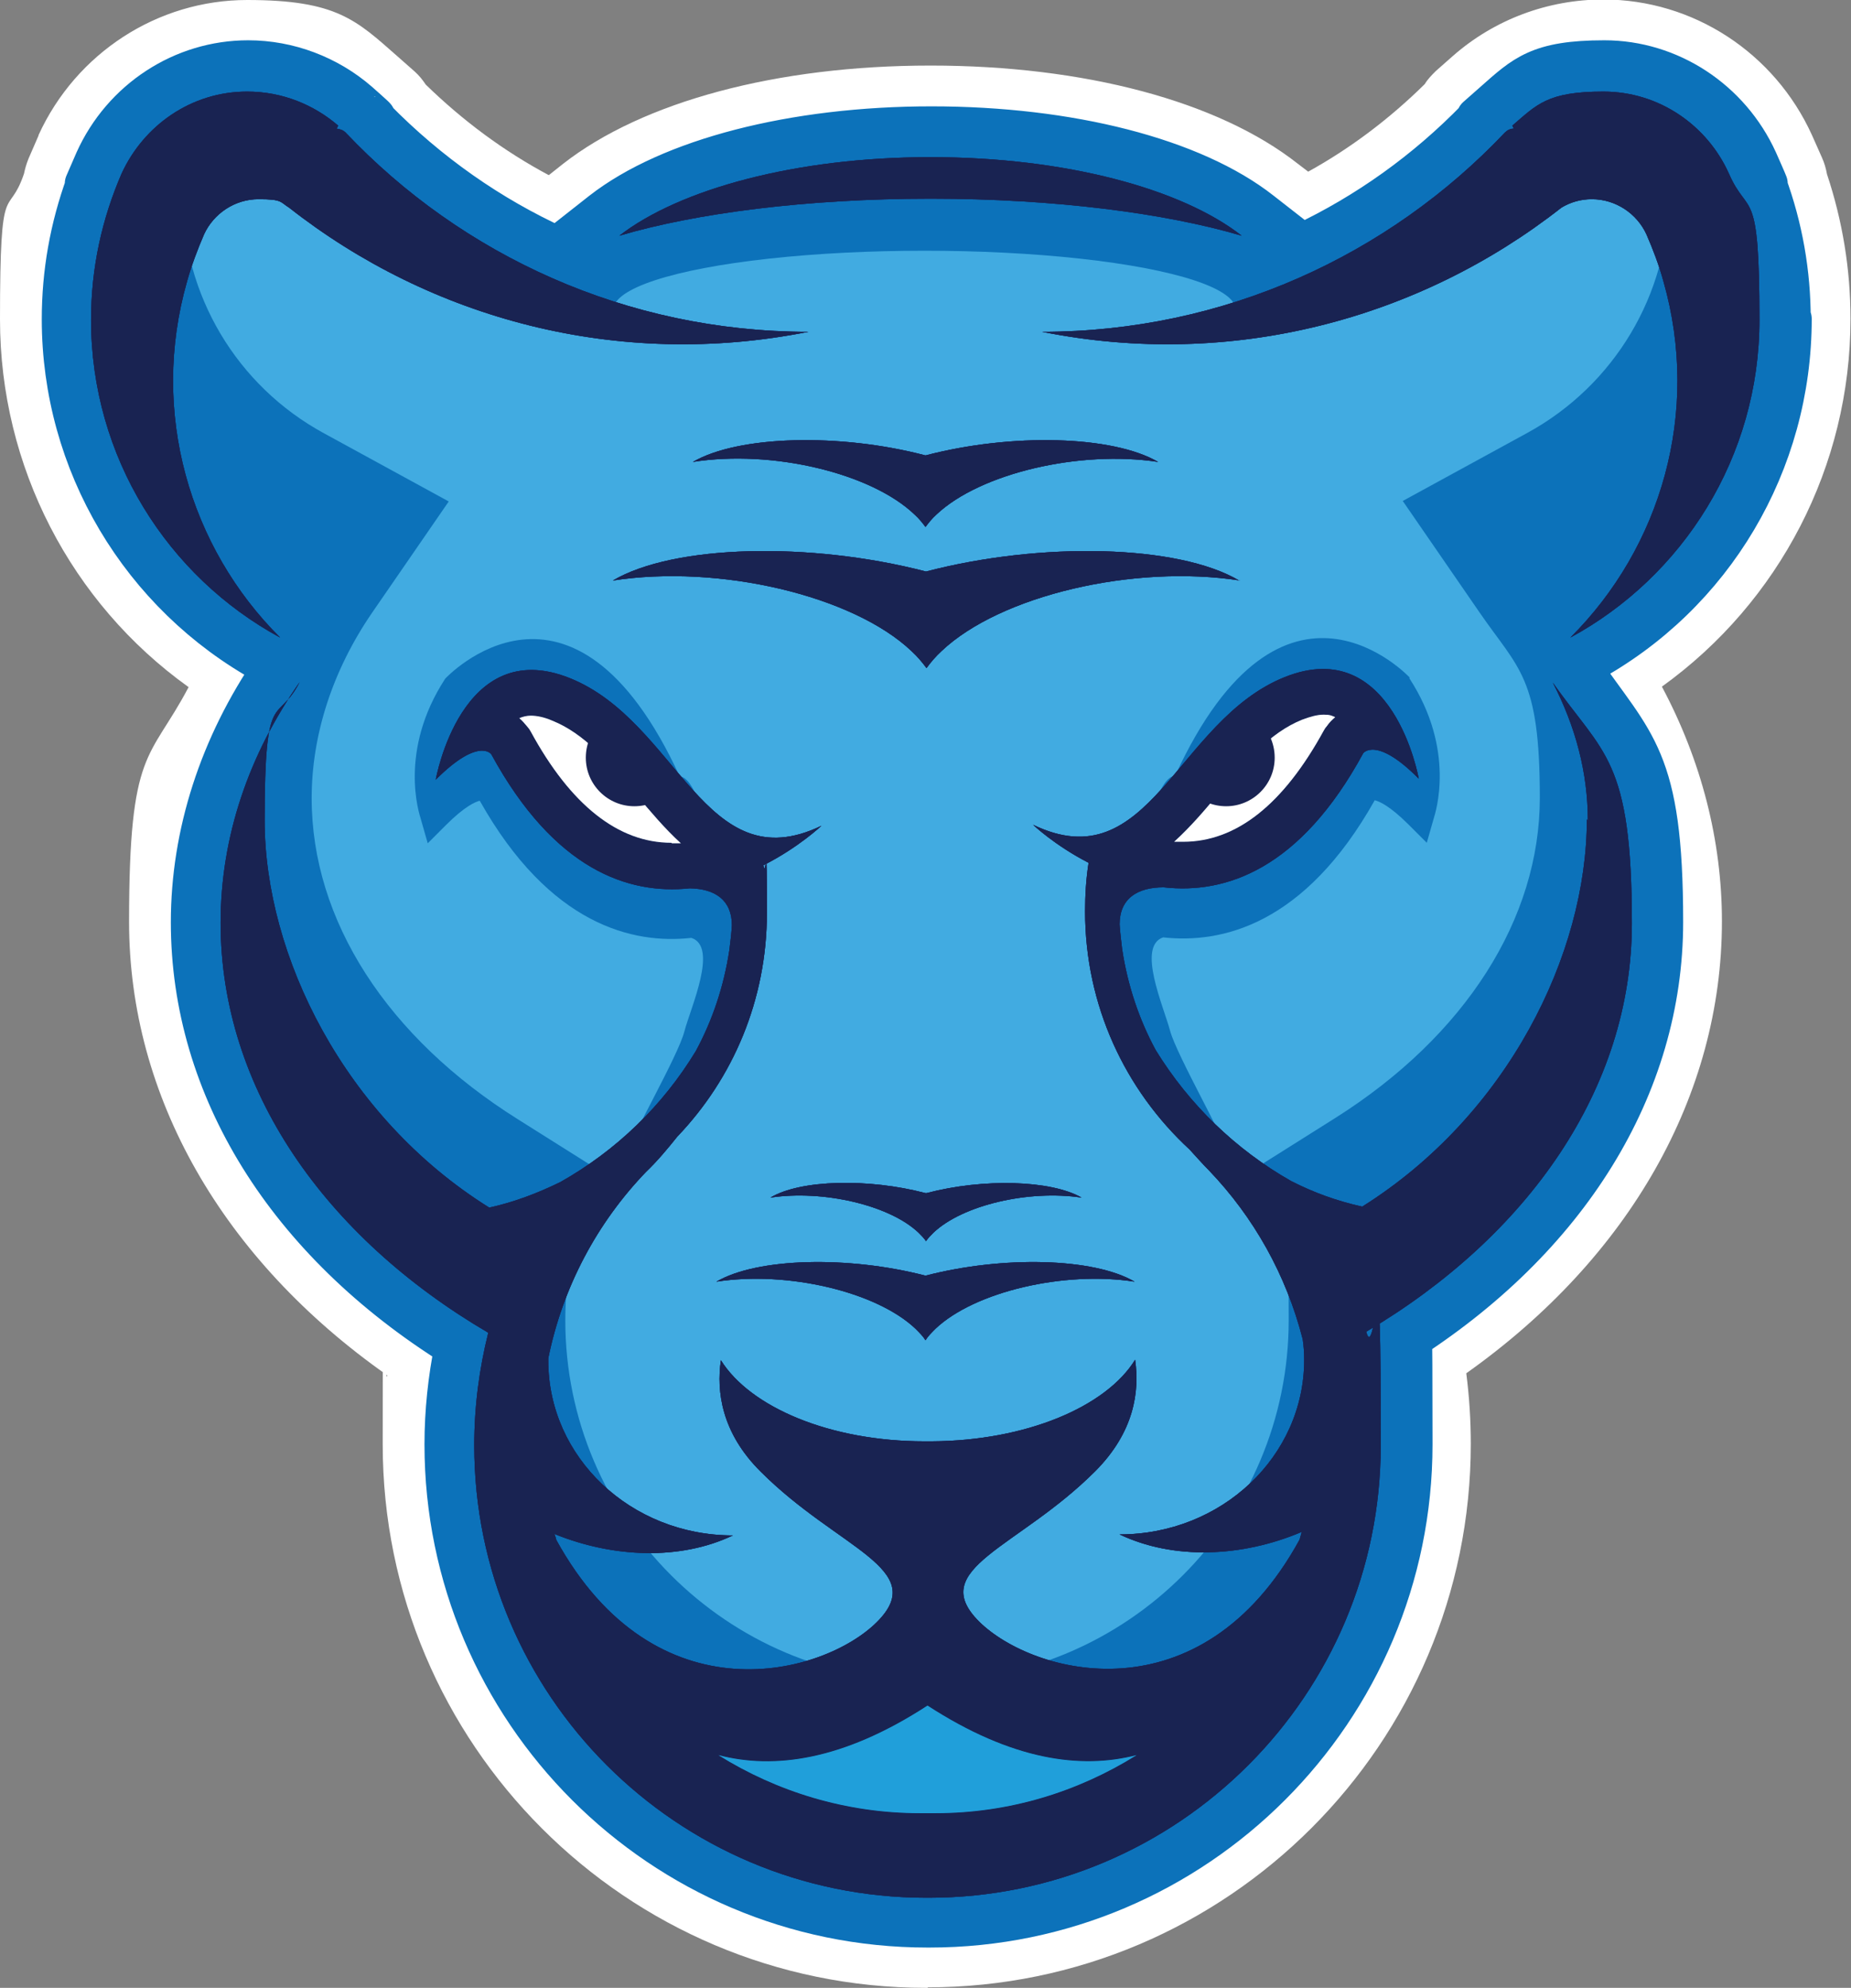
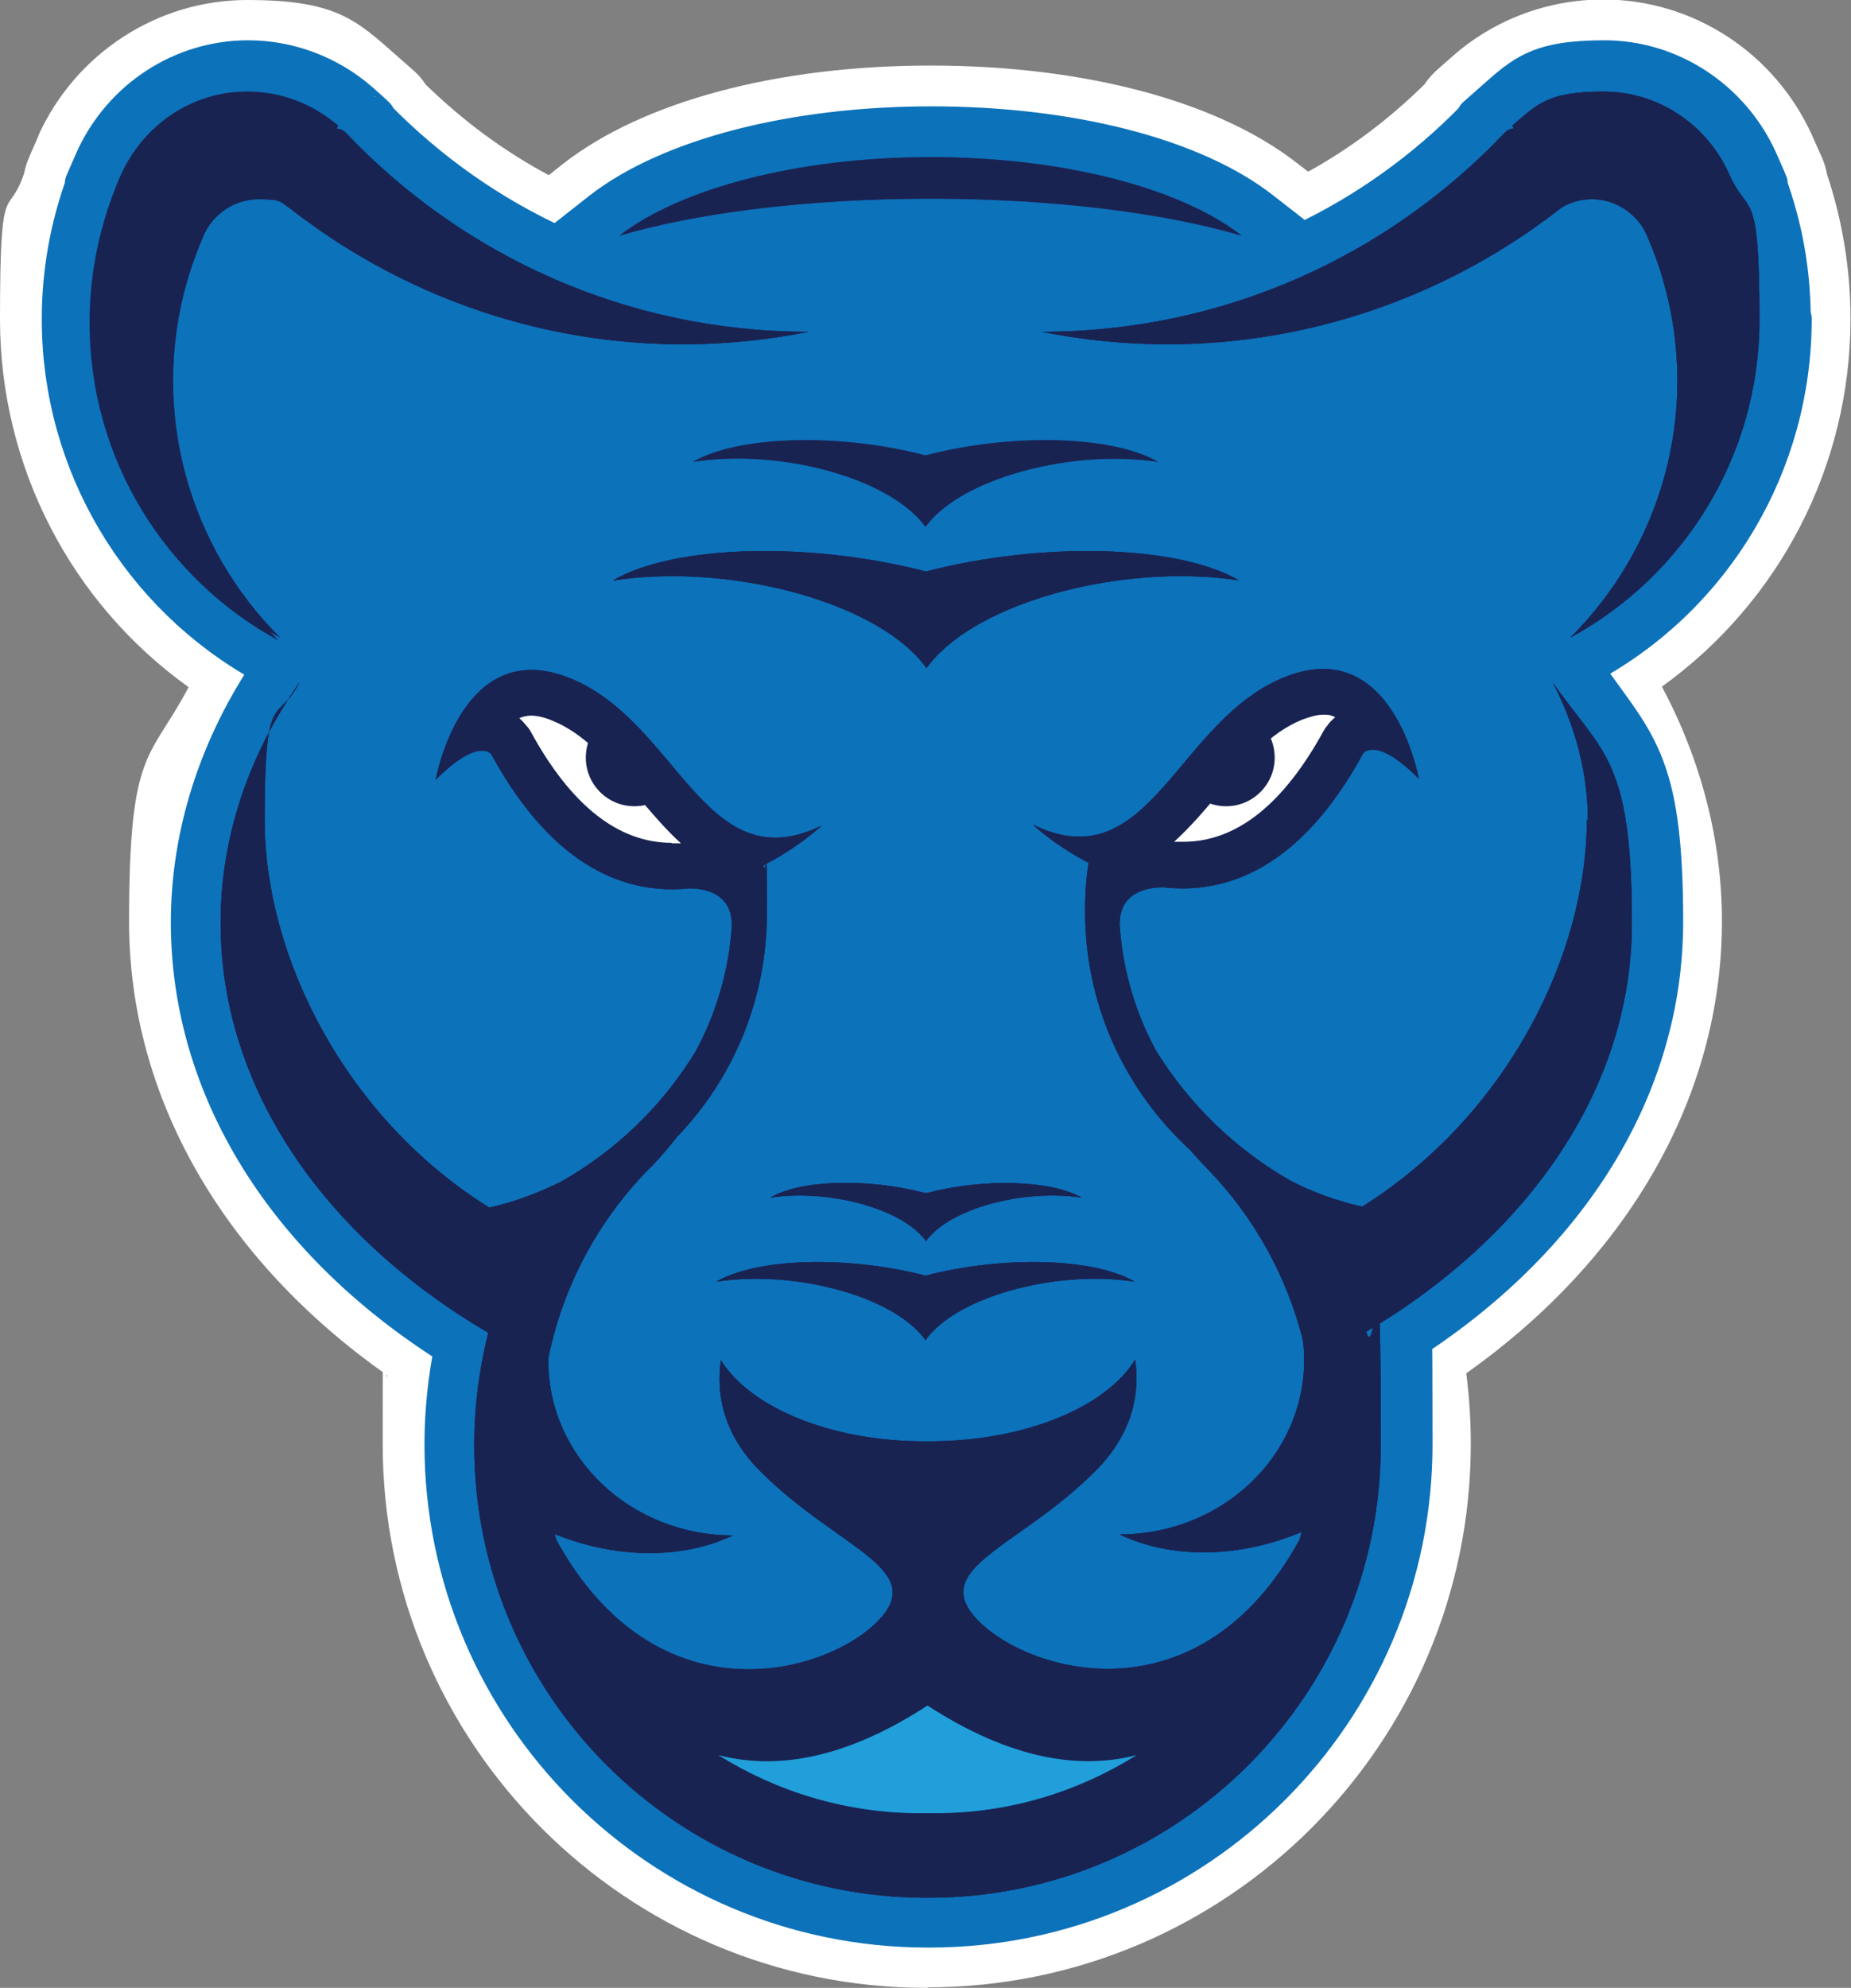
<svg xmlns="http://www.w3.org/2000/svg" id="Layer_1" version="1.1" viewBox="0 0 370 397.2">
  <rect x="0" y="0" width="370" height="397.2" fill="#808080" stroke="none" />
  <defs>
    <style> .st0 { fill: #192352; } .st1 { fill: #41abe1; } .st2 { fill: #fff; } .st3 { fill: #209fda; } .st4 { fill: #273476; } .st5 { fill: none; stroke: #0c72ba; stroke-linecap: round; stroke-linejoin: round; stroke-width: 8.1px; } .st6 { fill: #0c72ba; } </style>
  </defs>
  <path class="st2" d="M185.5,397.2h-.4c-59.9,0-108.6-48.7-108.6-108.6s.3-9.2.9-13.8c-32.9-23.1-51.6-55.7-51.6-90.6s4.1-32.1,11.9-46.9C14.2,120.5,0,93.2,0,63.8s1.6-19.7,4.8-29.1c.2-1,.5-2,.9-3l2-4.6s0,0,0-.1C15.2,10.6,31.5,0,49.4,0s21.8,4,30.1,11.3l3.4,3c.9.8,1.6,1.7,2.2,2.6,7.4,7.2,15.6,13.3,24.6,18.1l2.9-2.3c15.9-12.4,42.7-19.6,73.4-19.6s57.5,7.1,73.4,19.6l2.1,1.6c8.5-4.7,16.3-10.6,23.3-17.5.6-1,1.4-1.8,2.2-2.6l3.4-3c8.3-7.3,19-11.3,30.1-11.3,17.9,0,34.2,10.6,41.7,27.1l2,4.5c.5,1.1.8,2.2,1,3.3,3.1,9.3,4.7,19,4.7,28.9,0,29.4-14.2,56.6-37.7,73.5,7.9,14.8,12,30.8,12,46.9,0,34.7-18.5,67.2-51.1,90.3.6,4.7.9,9.4.9,14.1,0,59.9-48.7,108.6-108.6,108.6Z" />
  <g>
    <g>
      <path class="st5" d="M357.9,63.8c0-9.3-1.6-18.4-4.8-27.1h.2c0-.1-2-4.6-2-4.6-5.5-12.1-17.5-20-30.6-20s-16,2.9-22.1,8.3l-3.4,3v.3c-10.2,10.5-22,18.9-34.9,25l-8.2-6.4c-13.6-10.7-38.3-17-65.9-17s-52.3,6.4-65.9,17l-8.9,7c-13.4-6.1-25.7-14.7-36.4-25.6v-.3c.1,0-3.3-3-3.3-3-6.1-5.3-14-8.3-22.1-8.3-13.1,0-25.1,7.8-30.6,20l-2,4.6h.2c-3.2,8.8-4.8,17.8-4.8,27.1,0,28.7,15.7,55.1,40.9,68.9l1.3.7c-10.7,15.6-16.4,33.2-16.4,50.9,0,33.1,19.1,63.8,52.7,84.8-1.3,6.4-2,13-2,19.5,0,53.2,43.3,96.5,96.5,96.5h.4c53.2,0,96.5-43.3,96.5-96.5s-.7-13.3-2.1-19.9c33.3-21,52.2-51.6,52.2-84.5s-5.7-35.3-16.4-50.9l1.2-.7c25.3-13.7,40.9-40.1,40.9-68.9Z" />
      <path class="st6" d="M357.9,63.8c0-9.3-1.6-18.4-4.8-27.1h.2c0-.1-2-4.6-2-4.6-5.5-12.1-17.5-20-30.6-20s-16,2.9-22.1,8.3l-3.4,3v.3c-10.2,10.5-22,18.9-34.9,25l-8.2-6.4c-13.6-10.7-38.3-17-65.9-17s-52.3,6.4-65.9,17l-8.9,7c-13.4-6.1-25.7-14.7-36.4-25.6v-.3c.1,0-3.3-3-3.3-3-6.1-5.3-14-8.3-22.1-8.3-13.1,0-25.1,7.8-30.6,20l-2,4.6h.2c-3.2,8.8-4.8,17.8-4.8,27.1,0,28.7,15.7,55.1,40.9,68.9l1.3.7c-10.7,15.6-16.4,33.2-16.4,50.9,0,33.1,19.1,63.8,52.7,84.8-1.3,6.4-2,13-2,19.5,0,53.2,43.3,96.5,96.5,96.5h.4c53.2,0,96.5-43.3,96.5-96.5s-.7-13.3-2.1-19.9c33.3-21,52.2-51.6,52.2-84.5s-5.7-35.3-16.4-50.9l1.2-.7c25.3-13.7,40.9-40.1,40.9-68.9Z" />
    </g>
-     <path class="st1" d="M37.1,31c-.4,2.7-.6,5.4-.6,8.1,0,19.8,10.8,38,28.3,47.5l24.9,13.6-15.3,22.2c-7.9,11.5-12.1,24.4-12.1,37.1,0,24.4,15.1,47.8,41.3,64.2l14.3,9-3.4,16.5c-1,4.8-1.5,9.7-1.5,14.6,0,39.8,32.4,72.1,72.1,72.1h.4c39.8,0,72.1-32.4,72.1-72.1s-.5-10-1.5-14.9l-3.5-16.5,14.3-9c26-16.4,40.9-39.8,40.9-64s-4.2-25.6-12.1-37.1l-15.3-22.2,24.9-13.6c17.4-9.5,28.3-27.7,28.3-47.5s-.2-5-.5-7.4l-20.4.3-55.4,32.8-48.9,1.5h-46.9s-40.1-1.8-41.7-2.4c-1.6-.6-68.7-33.7-68.7-33.7l-14.1.9Z" />
-     <path class="st6" d="M281.7,135.5c9.4,14.4,5.2,27,4.9,28l-1.4,4.9-3.6-3.6c-3.9-3.9-6-4.7-6.8-4.9-14,24.9-30.6,28.7-42.3,27.4,0,0,0,0,0,0-5.3,1.8.1,13.8,1.4,18.7,1.3,4.8,11.1,21.9,11.1,23.6l-6.1-1.7-19.6-41.2,1.1-15.1,2.1-.2c6.9-.8,8.1-16,12.4-16.4,21.6-46.9,46.9-19.6,46.9-19.6Z" />
-     <ellipse class="st1" cx="184.8" cy="61.9" rx="62.2" ry="11.8" />
    <path class="st6" d="M135.8,155.1c4.3.4,5.5,15.6,12.4,16.4l2.1.2,1.1,15.1-19.6,41.2-6.1,1.7c0-1.7,9.9-18.8,11.1-23.6,1.3-4.9,6.8-16.9,1.4-18.7,0,0,0,0,0,0-11.6,1.3-28.3-2.5-42.3-27.4-.8.2-2.9,1-6.8,4.9l-3.6,3.6-1.4-4.9c-.3-1-4.5-13.6,4.9-28,0,0,25.3-27.3,46.9,19.6Z" />
  </g>
  <g>
    <g>
      <path class="st4" d="M317.2,163.7c0,27-15.9,59.2-44.9,77.4-5-1.1-9.7-2.8-14.2-5.1-11.1-6.3-20.4-15.3-27.1-26.2-3.3-6.1-5.6-12.9-6.7-20.2-.2-1.7-.4-3.3-.5-4.9,0-5.2,3.6-7.4,8.8-7.4h0c12.4,1.4,27.3-3.6,39.9-26.8,0,0,2.6-3.5,11.1,5.1,0,0-5.1-29-26.8-20.3-21.7,8.7-26.9,40.8-50.3,29.5,0,0,4.3,4.1,11.1,7.6-.5,3.2-.7,6.4-.7,9.7,0,18.8,8,35.7,20.9,47.6,1.3,1.4,2.5,2.8,3.9,4.2,8.9,9.3,15.4,20.8,18.7,33.7.2,1.3.3,2.7.3,4.1,0,19.3-16.5,34.9-36.9,34.9,10.7,5.1,24.4,4.6,36.4-.5-.1.5-.3,1-.4,1.5-19.8,36.2-53.4,27-64.1,16.4-10.6-10.6,7.8-14.6,23.2-30,7.9-7.9,8.9-16.1,8-22.3-5.8,9.4-21.8,16.2-40.7,16.3h0c-.2,0-.5,0-.7,0-.2,0-.5,0-.7,0h0c-18.9,0-34.8-6.8-40.7-16.2-.9,6.2.1,14.5,8,22.3,15.4,15.4,33.8,19.4,23.2,30-10.6,10.6-44.2,19.8-64.1-16.4-.1-.4-.2-.8-.4-1.2,11.8,4.8,25.2,5.3,35.7.3-20.4,0-36.9-15.6-36.9-34.9s0-.4,0-.5c2.9-14.3,9.8-27.1,19.5-37.2,2.3-2.2,4.3-4.6,6.3-7.1,11.1-11.6,17.9-27.3,17.9-44.7s-.2-6.4-.7-9.5c7.1-3.6,11.6-7.9,11.6-7.9-23.4,11.3-28.6-20.8-50.3-29.5-21.7-8.7-26.8,20.3-26.8,20.3,8.6-8.6,11.1-5.1,11.1-5.1,12.6,23.1,27.4,28.1,39.7,26.8,5,.1,8.4,2.3,8.4,7.4-.1,1.6-.3,3.3-.5,4.9-1.1,7.3-3.4,14.1-6.7,20.2-6.6,10.9-15.9,19.9-27.1,26.2-4.5,2.2-9.2,4-14.2,5.1-29-18.1-44.9-50.4-44.9-77.4s2.5-18.9,7-27.6c-10.1,14.4-15.8,30.8-15.8,48.1,0,33.2,20.9,62.8,53.5,81.9-1.8,7.2-2.8,14.7-2.8,22.5,0,49.9,40.5,90.4,90.4,90.4h.4c49.9,0,90.4-40.5,90.4-90.4s-1-15.5-2.9-22.7c32.3-19.1,53.1-48.6,53.1-81.6s-5.7-33.7-15.8-48.1c4.5,8.7,7,17.9,7,27.6ZM243.6,158.5c5.2-6.2,10.2-12.1,16.7-14.7,1.6-.6,3-1,4.3-1s1.6.2,2.3.5c-.6.5-1.2,1.1-1.6,1.7l-.4.5-.3.5c-8.1,14.8-17.5,22.2-28.1,22.2s-1.2,0-1.8,0c3.3-3,6.3-6.5,9-9.8ZM134.2,168.4c-10.6,0-20.1-7.5-28.1-22.2l-.3-.5-.4-.5c-.5-.6-1-1.2-1.6-1.7.7-.3,1.5-.5,2.3-.5,1.2,0,2.7.3,4.3,1,6.5,2.6,11.5,8.5,16.7,14.7,2.8,3.3,5.7,6.8,9,9.8-.6,0-1.2,0-1.8,0ZM185.2,362.3c-.4,0-.9,0-1.3,0h0c-14.8,0-28.6-4.3-40.3-11.6,11.1,2.9,24.9,1.1,41.8-9.9,16.8,10.9,30.6,12.8,41.8,9.9-11.7,7.3-25.4,11.6-40.2,11.6,0,0,0,0,0,0-.5,0-1.1,0-1.6,0Z" />
      <path class="st4" d="M248.2,47.1c-12-9.4-35.3-15.7-62.2-15.7s-50.2,6.4-62.2,15.7c15.2-4.5,37.4-7.4,62.2-7.4s47,2.9,62.2,7.4Z" />
      <path class="st4" d="M185,91c-17.1-4.5-37.4-4-46.5,1.3,15.8-2.5,35.6,2.2,44.3,10.5.9.8,1.6,1.7,2.2,2.5.6-.8,1.3-1.7,2.2-2.5,8.7-8.2,28.5-12.9,44.3-10.5-9.1-5.3-29.3-5.8-46.5-1.3Z" />
      <path class="st4" d="M247.7,116c-12.2-7.2-39.6-7.8-62.6-1.8-23.1-6-50.4-5.4-62.6,1.8,21.2-3.3,48,3,59.7,14.1,1.2,1.1,2.2,2.3,3,3.4.8-1.1,1.8-2.3,3-3.4,11.7-11.1,38.4-17.4,59.7-14.1Z" />
      <path class="st4" d="M185,238.4c-11.4-3-25-2.7-31,.9,10.5-1.6,23.8,1.5,29.6,7,.6.6,1.1,1.1,1.5,1.7.4-.6.9-1.1,1.5-1.7,5.8-5.5,19-8.6,29.6-7-6.1-3.5-19.6-3.9-31-.9Z" />
      <path class="st4" d="M185,254.9c-15.4-4-33.6-3.6-41.8,1.2,14.2-2.2,32,2,39.8,9.4.8.8,1.5,1.5,2,2.3.5-.8,1.2-1.5,2-2.3,7.8-7.4,25.7-11.6,39.8-9.4-8.2-4.8-26.4-5.2-41.8-1.2Z" />
      <path class="st4" d="M345.6,34.7h0c-4.3-9.6-13.9-16.4-25.1-16.4s-13.3,2.6-18.2,6.8l.3.6c-.7,0-1.3.3-1.8.8-23.2,24.5-56.1,39.8-92.5,39.8,38,7.6,75.5-2.6,103.8-24.8,1.8-1.1,3.9-1.7,6.1-1.7,4.8,0,9,2.9,10.9,7,1.3,3,2.5,6.1,3.4,9.4,7.5,26.2-.5,53.2-18.6,71.2,22.5-12.2,37.8-36.1,37.8-63.5s-2.2-20.3-6.1-29.2Z" />
      <path class="st4" d="M37.4,56.2c.9-3.2,2.1-6.4,3.4-9.4,1.9-4.1,6.1-7,10.9-7s4.3.6,6.1,1.7c28.3,22.2,65.7,32.4,103.8,24.8-36.4,0-69.3-15.3-92.5-39.8-.5-.5-1.1-.7-1.8-.8l.3-.6c-4.9-4.2-11.2-6.8-18.2-6.8-11.2,0-20.7,6.8-25.1,16.4h0c-3.9,9-6.1,18.8-6.1,29.2,0,27.4,15.3,51.3,37.8,63.5-18.1-18-26.1-45-18.6-71.2Z" />
    </g>
    <g>
      <g>
        <path class="st0" d="M317.2,163.7c0,27-15.9,59.2-44.9,77.4-5-1.1-9.7-2.8-14.2-5.1-11.1-6.3-20.4-15.3-27.1-26.2-3.3-6.1-5.6-12.9-6.7-20.2-.2-1.7-.4-3.3-.5-4.9,0-5.2,3.6-7.4,8.8-7.4h0c12.4,1.4,27.3-3.6,39.9-26.8,0,0,2.6-3.5,11.1,5.1,0,0-5.1-29-26.8-20.3-21.7,8.7-26.9,40.8-50.3,29.5,0,0,4.3,4.1,11.1,7.6-.5,3.2-.7,6.4-.7,9.7,0,18.8,8,35.7,20.9,47.6,1.3,1.4,2.5,2.8,3.9,4.2,8.9,9.3,15.4,20.8,18.7,33.7.2,1.3.3,2.7.3,4.1,0,19.3-16.5,34.9-36.9,34.9,10.7,5.1,24.4,4.6,36.4-.5-.1.5-.3,1-.4,1.5-19.8,36.2-53.4,27-64.1,16.4-10.6-10.6,7.8-14.6,23.2-30,7.9-7.9,8.9-16.1,8-22.3-5.8,9.4-21.8,16.2-40.7,16.3h0c-.2,0-.5,0-.7,0-.2,0-.5,0-.7,0h0c-18.9,0-34.8-6.8-40.7-16.2-.9,6.2.1,14.5,8,22.3,15.4,15.4,33.8,19.4,23.2,30-10.6,10.6-44.2,19.8-64.1-16.4-.1-.4-.2-.8-.4-1.2,11.8,4.8,25.2,5.3,35.7.3-20.4,0-36.9-15.6-36.9-34.9s0-.4,0-.5c2.9-14.3,9.8-27.1,19.5-37.2,2.3-2.2,4.3-4.6,6.3-7.1,11.1-11.6,17.9-27.3,17.9-44.7s-.2-6.4-.7-9.5c7.1-3.6,11.6-7.9,11.6-7.9-23.4,11.3-28.6-20.8-50.3-29.5-21.7-8.7-26.8,20.3-26.8,20.3,8.6-8.6,11.1-5.1,11.1-5.1,12.6,23.1,27.4,28.1,39.7,26.8,5,.1,8.4,2.3,8.4,7.4-.1,1.6-.3,3.3-.5,4.9-1.1,7.3-3.4,14.1-6.7,20.2-6.6,10.9-15.9,19.9-27.1,26.2-4.5,2.2-9.2,4-14.2,5.1-29-18.1-44.9-50.4-44.9-77.4s2.5-18.9,7-27.6c-10.1,14.4-15.8,30.8-15.8,48.1,0,33.2,20.9,62.8,53.5,81.9-1.8,7.2-2.8,14.7-2.8,22.5,0,49.9,40.5,90.4,90.4,90.4h.4c49.9,0,90.4-40.5,90.4-90.4s-1-15.5-2.9-22.7c32.3-19.1,53.1-48.6,53.1-81.6s-5.7-33.7-15.8-48.1c4.5,8.7,7,17.9,7,27.6ZM243.6,158.5c5.2-6.2,10.2-12.1,16.7-14.7,1.6-.6,3-1,4.3-1s1.6.2,2.3.5c-.6.5-1.2,1.1-1.6,1.7l-.4.5-.3.5c-8.1,14.8-17.5,22.2-28.1,22.2s-1.2,0-1.8,0c3.3-3,6.3-6.5,9-9.8ZM134.2,168.4c-10.6,0-20.1-7.5-28.1-22.2l-.3-.5-.4-.5c-.5-.6-1-1.2-1.6-1.7.7-.3,1.5-.5,2.3-.5,1.2,0,2.7.3,4.3,1,6.5,2.6,11.5,8.5,16.7,14.7,2.8,3.3,5.7,6.8,9,9.8-.6,0-1.2,0-1.8,0ZM185.2,362.3c-.4,0-.9,0-1.3,0h0c-14.8,0-28.6-4.3-40.3-11.6,11.1,2.9,24.9,1.1,41.8-9.9,16.8,10.9,30.6,12.8,41.8,9.9-11.7,7.3-25.4,11.6-40.2,11.6,0,0,0,0,0,0-.5,0-1.1,0-1.6,0Z" />
        <path class="st0" d="M317.2,163.7c0,27-15.9,59.2-44.9,77.4-5-1.1-9.7-2.8-14.2-5.1-11.1-6.3-20.4-15.3-27.1-26.2-3.3-6.1-5.6-12.9-6.7-20.2-.2-1.7-.4-3.3-.5-4.9,0-5.2,3.6-7.4,8.8-7.4h0c12.4,1.4,27.3-3.6,39.9-26.8,0,0,2.6-3.5,11.1,5.1,0,0-5.1-29-26.8-20.3-21.7,8.7-26.9,40.8-50.3,29.5,0,0,4.3,4.1,11.1,7.6-.5,3.2-.7,6.4-.7,9.7,0,18.8,8,35.7,20.9,47.6,1.3,1.4,2.5,2.8,3.9,4.2,8.9,9.3,15.4,20.8,18.7,33.7.2,1.3.3,2.7.3,4.1,0,19.3-16.5,34.9-36.9,34.9,10.7,5.1,24.4,4.6,36.4-.5-.1.5-.3,1-.4,1.5-19.8,36.2-53.4,27-64.1,16.4-10.6-10.6,7.8-14.6,23.2-30,7.9-7.9,8.9-16.1,8-22.3-5.8,9.4-21.8,16.2-40.7,16.3h0c-.2,0-.5,0-.7,0-.2,0-.5,0-.7,0h0c-18.9,0-34.8-6.8-40.7-16.2-.9,6.2.1,14.5,8,22.3,15.4,15.4,33.8,19.4,23.2,30-10.6,10.6-44.2,19.8-64.1-16.4-.1-.4-.2-.8-.4-1.2,11.8,4.8,25.2,5.3,35.7.3-20.4,0-36.9-15.6-36.9-34.9s0-.4,0-.5c2.9-14.3,9.8-27.1,19.5-37.2,2.3-2.2,4.3-4.6,6.3-7.1,11.1-11.6,17.9-27.3,17.9-44.7s-.2-6.4-.7-9.5c7.1-3.6,11.6-7.9,11.6-7.9-23.4,11.3-28.6-20.8-50.3-29.5-21.7-8.7-26.8,20.3-26.8,20.3,8.6-8.6,11.1-5.1,11.1-5.1,12.6,23.1,27.4,28.1,39.7,26.8,5,.1,8.4,2.3,8.4,7.4-.1,1.6-.3,3.3-.5,4.9-1.1,7.3-3.4,14.1-6.7,20.2-6.6,10.9-15.9,19.9-27.1,26.2-4.5,2.2-9.2,4-14.2,5.1-29-18.1-44.9-50.4-44.9-77.4s2.5-18.9,7-27.6c-10.1,14.4-15.8,30.8-15.8,48.1,0,33.2,20.9,62.8,53.5,81.9-1.8,7.2-2.8,14.7-2.8,22.5,0,49.9,40.5,90.4,90.4,90.4h.4c49.9,0,90.4-40.5,90.4-90.4s-1-15.5-2.9-22.7c32.3-19.1,53.1-48.6,53.1-81.6s-5.7-33.7-15.8-48.1c4.5,8.7,7,17.9,7,27.6ZM243.6,158.5c5.2-6.2,10.2-12.1,16.7-14.7,1.6-.6,3-1,4.3-1s1.6.2,2.3.5c-.6.5-1.2,1.1-1.6,1.7l-.4.5-.3.5c-8.1,14.8-17.5,22.2-28.1,22.2s-1.2,0-1.8,0c3.3-3,6.3-6.5,9-9.8ZM134.2,168.4c-10.6,0-20.1-7.5-28.1-22.2l-.3-.5-.4-.5c-.5-.6-1-1.2-1.6-1.7.7-.3,1.5-.5,2.3-.5,1.2,0,2.7.3,4.3,1,6.5,2.6,11.5,8.5,16.7,14.7,2.8,3.3,5.7,6.8,9,9.8-.6,0-1.2,0-1.8,0ZM185.2,362.3c-.4,0-.9,0-1.3,0h0c-14.8,0-28.6-4.3-40.3-11.6,11.1,2.9,24.9,1.1,41.8-9.9,16.8,10.9,30.6,12.8,41.8,9.9-11.7,7.3-25.4,11.6-40.2,11.6,0,0,0,0,0,0-.5,0-1.1,0-1.6,0Z" />
      </g>
      <g>
        <path class="st0" d="M248.2,47.1c-12-9.4-35.3-15.7-62.2-15.7s-50.2,6.4-62.2,15.7c15.2-4.5,37.4-7.4,62.2-7.4s47,2.9,62.2,7.4Z" />
-         <path class="st0" d="M248.2,47.1c-12-9.4-35.3-15.7-62.2-15.7s-50.2,6.4-62.2,15.7c15.2-4.5,37.4-7.4,62.2-7.4s47,2.9,62.2,7.4Z" />
      </g>
      <g>
-         <path class="st0" d="M185,91c-17.1-4.5-37.4-4-46.5,1.3,15.8-2.5,35.6,2.2,44.3,10.5.9.8,1.6,1.7,2.2,2.5.6-.8,1.3-1.7,2.2-2.5,8.7-8.2,28.5-12.9,44.3-10.5-9.1-5.3-29.3-5.8-46.5-1.3Z" />
        <path class="st0" d="M185,91c-17.1-4.5-37.4-4-46.5,1.3,15.8-2.5,35.6,2.2,44.3,10.5.9.8,1.6,1.7,2.2,2.5.6-.8,1.3-1.7,2.2-2.5,8.7-8.2,28.5-12.9,44.3-10.5-9.1-5.3-29.3-5.8-46.5-1.3Z" />
      </g>
      <g>
        <path class="st0" d="M247.7,116c-12.2-7.2-39.6-7.8-62.6-1.8-23.1-6-50.4-5.4-62.6,1.8,21.2-3.3,48,3,59.7,14.1,1.2,1.1,2.2,2.3,3,3.4.8-1.1,1.8-2.3,3-3.4,11.7-11.1,38.4-17.4,59.7-14.1Z" />
        <path class="st0" d="M247.7,116c-12.2-7.2-39.6-7.8-62.6-1.8-23.1-6-50.4-5.4-62.6,1.8,21.2-3.3,48,3,59.7,14.1,1.2,1.1,2.2,2.3,3,3.4.8-1.1,1.8-2.3,3-3.4,11.7-11.1,38.4-17.4,59.7-14.1Z" />
      </g>
      <g>
        <path class="st0" d="M185,238.4c-11.4-3-25-2.7-31,.9,10.5-1.6,23.8,1.5,29.6,7,.6.6,1.1,1.1,1.5,1.7.4-.6.9-1.1,1.5-1.7,5.8-5.5,19-8.6,29.6-7-6.1-3.5-19.6-3.9-31-.9Z" />
        <path class="st0" d="M185,238.4c-11.4-3-25-2.7-31,.9,10.5-1.6,23.8,1.5,29.6,7,.6.6,1.1,1.1,1.5,1.7.4-.6.9-1.1,1.5-1.7,5.8-5.5,19-8.6,29.6-7-6.1-3.5-19.6-3.9-31-.9Z" />
      </g>
      <g>
        <path class="st0" d="M185,254.9c-15.4-4-33.6-3.6-41.8,1.2,14.2-2.2,32,2,39.8,9.4.8.8,1.5,1.5,2,2.3.5-.8,1.2-1.5,2-2.3,7.8-7.4,25.7-11.6,39.8-9.4-8.2-4.8-26.4-5.2-41.8-1.2Z" />
        <path class="st0" d="M185,254.9c-15.4-4-33.6-3.6-41.8,1.2,14.2-2.2,32,2,39.8,9.4.8.8,1.5,1.5,2,2.3.5-.8,1.2-1.5,2-2.3,7.8-7.4,25.7-11.6,39.8-9.4-8.2-4.8-26.4-5.2-41.8-1.2Z" />
      </g>
      <g>
        <path class="st0" d="M345.6,34.7h0c-4.3-9.6-13.9-16.4-25.1-16.4s-13.3,2.6-18.2,6.8l.3.6c-.7,0-1.3.3-1.8.8-23.2,24.5-56.1,39.8-92.5,39.8,38,7.6,75.5-2.6,103.8-24.8,1.8-1.1,3.9-1.7,6.1-1.7,4.8,0,9,2.9,10.9,7,1.3,3,2.5,6.1,3.4,9.4,7.5,26.2-.5,53.2-18.6,71.2,22.5-12.2,37.8-36.1,37.8-63.5s-2.2-20.3-6.1-29.2Z" />
        <path class="st0" d="M345.6,34.7h0c-4.3-9.6-13.9-16.4-25.1-16.4s-13.3,2.6-18.2,6.8l.3.6c-.7,0-1.3.3-1.8.8-23.2,24.5-56.1,39.8-92.5,39.8,38,7.6,75.5-2.6,103.8-24.8,1.8-1.1,3.9-1.7,6.1-1.7,4.8,0,9,2.9,10.9,7,1.3,3,2.5,6.1,3.4,9.4,7.5,26.2-.5,53.2-18.6,71.2,22.5-12.2,37.8-36.1,37.8-63.5s-2.2-20.3-6.1-29.2Z" />
      </g>
      <g>
        <path class="st0" d="M37.4,56.2c.9-3.2,2.1-6.4,3.4-9.4,1.9-4.1,6.1-7,10.9-7s4.3.6,6.1,1.7c28.3,22.2,65.7,32.4,103.8,24.8-36.4,0-69.3-15.3-92.5-39.8-.5-.5-1.1-.7-1.8-.8l.3-.6c-4.9-4.2-11.2-6.8-18.2-6.8-11.2,0-20.7,6.8-25.1,16.4h0c-3.9,9-6.1,18.8-6.1,29.2,0,27.4,15.3,51.3,37.8,63.5-18.1-18-26.1-45-18.6-71.2Z" />
-         <path class="st0" d="M37.4,56.2c.9-3.2,2.1-6.4,3.4-9.4,1.9-4.1,6.1-7,10.9-7s4.3.6,6.1,1.7c28.3,22.2,65.7,32.4,103.8,24.8-36.4,0-69.3-15.3-92.5-39.8-.5-.5-1.1-.7-1.8-.8l.3-.6c-4.9-4.2-11.2-6.8-18.2-6.8-11.2,0-20.7,6.8-25.1,16.4h0c-3.9,9-6.1,18.8-6.1,29.2,0,27.4,15.3,51.3,37.8,63.5-18.1-18-26.1-45-18.6-71.2Z" />
+         <path class="st0" d="M37.4,56.2c.9-3.2,2.1-6.4,3.4-9.4,1.9-4.1,6.1-7,10.9-7s4.3.6,6.1,1.7c28.3,22.2,65.7,32.4,103.8,24.8-36.4,0-69.3-15.3-92.5-39.8-.5-.5-1.1-.7-1.8-.8c-4.9-4.2-11.2-6.8-18.2-6.8-11.2,0-20.7,6.8-25.1,16.4h0c-3.9,9-6.1,18.8-6.1,29.2,0,27.4,15.3,51.3,37.8,63.5-18.1-18-26.1-45-18.6-71.2Z" />
      </g>
    </g>
  </g>
  <path class="st2" d="M243.6,158.5c5.2-6.2,10.2-12.1,16.7-14.7,1.6-.6,3-1,4.3-1s1.6.2,2.3.5c-.6.5-1.2,1.1-1.6,1.7l-.4.5-.3.5c-8.1,14.8-17.5,22.2-28.1,22.2s-1.2,0-1.8,0c3.3-3,6.3-6.5,9-9.8Z" />
  <path class="st3" d="M185.2,362.3c-.4,0-.9,0-1.3,0h0c-14.8,0-28.6-4.3-40.3-11.6,11.1,2.9,24.9,1.1,41.8-9.9,16.8,10.9,30.6,12.8,41.8,9.9-11.7,7.3-25.4,11.6-40.2,11.6,0,0,0,0,0,0-.5,0-1.1,0-1.6,0Z" />
  <path class="st2" d="M134.2,168.4c-10.6,0-20.1-7.5-28.1-22.2l-.3-.5-.4-.5c-.5-.6-1-1.2-1.6-1.7.7-.3,1.5-.5,2.3-.5,1.2,0,2.7.3,4.3,1,6.5,2.6,11.5,8.5,16.7,14.7,2.8,3.3,5.7,6.8,9,9.8-.6,0-1.2,0-1.8,0Z" />
  <path class="st0" d="M238.3,158.3c1.8,1.8,4.2,2.8,6.8,2.8,5.3,0,9.7-4.3,9.7-9.7,0-3.1-1.4-5.8-3.6-7.6l-12.9,14.4Z" />
  <path class="st0" d="M133.6,158.3c-1.8,1.8-4.2,2.8-6.8,2.8-5.3,0-9.7-4.3-9.7-9.7,0-3.1,1.4-5.8,3.6-7.6l12.9,14.4Z" />
</svg>